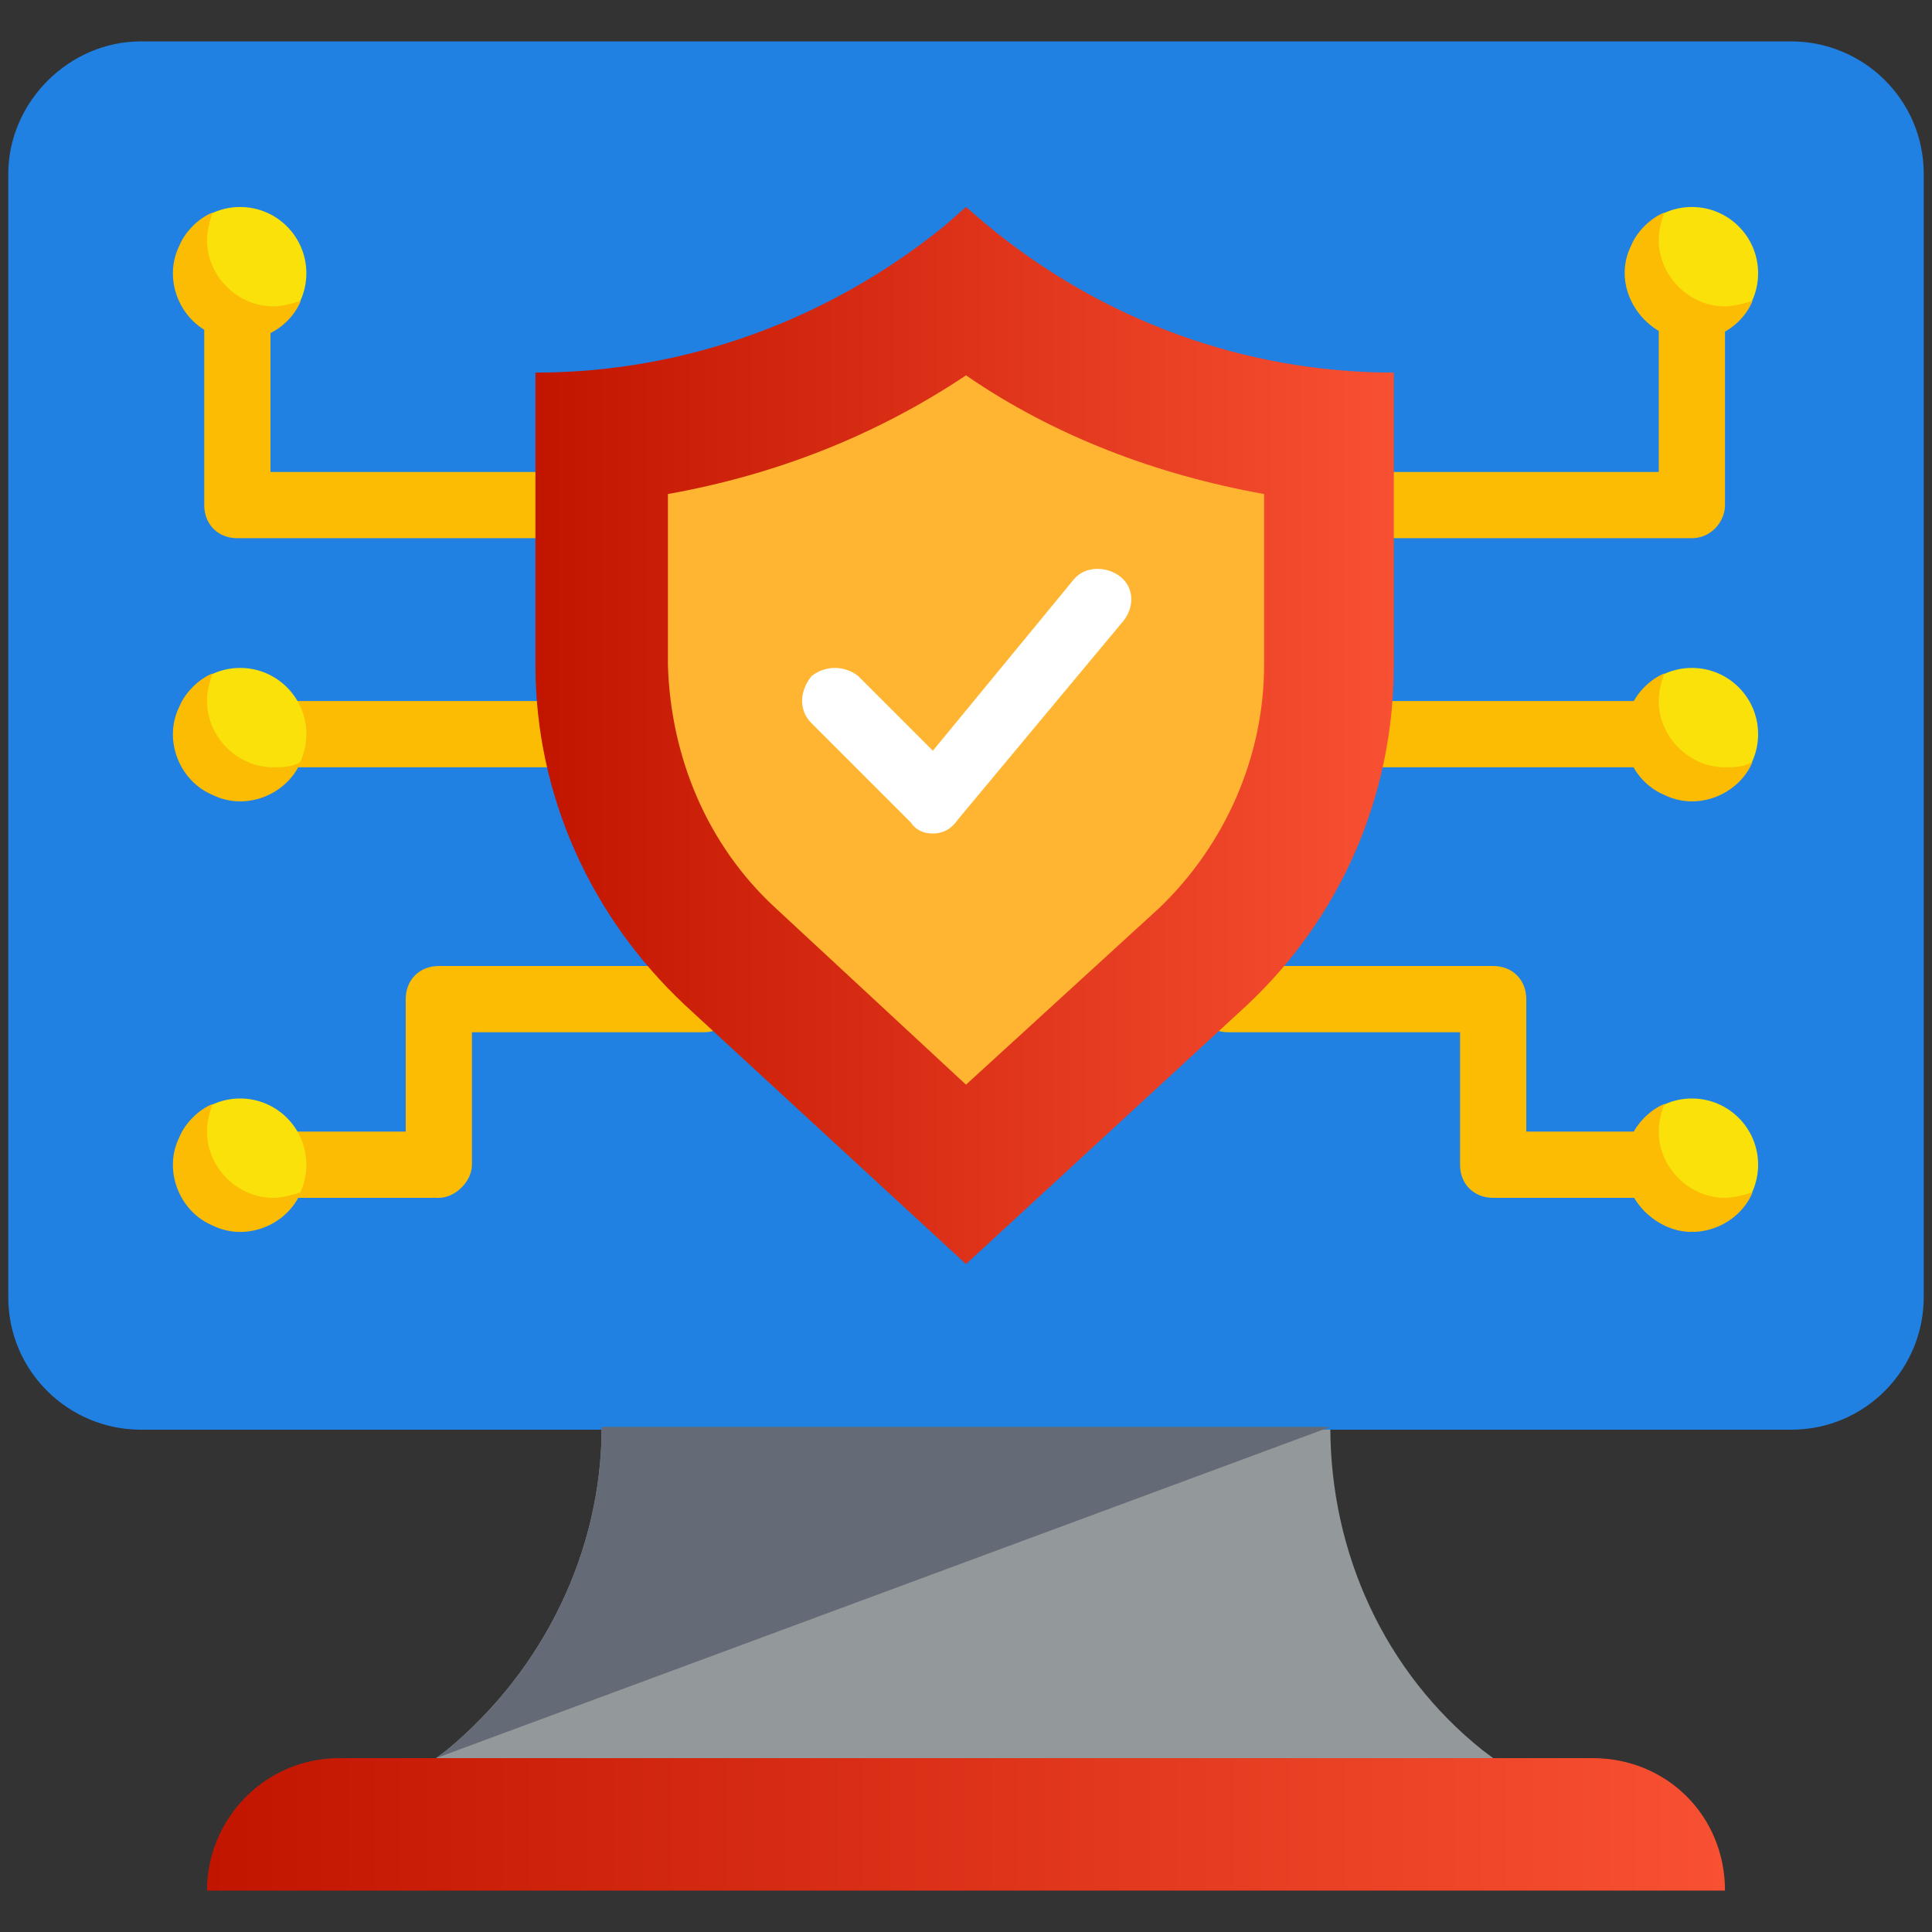
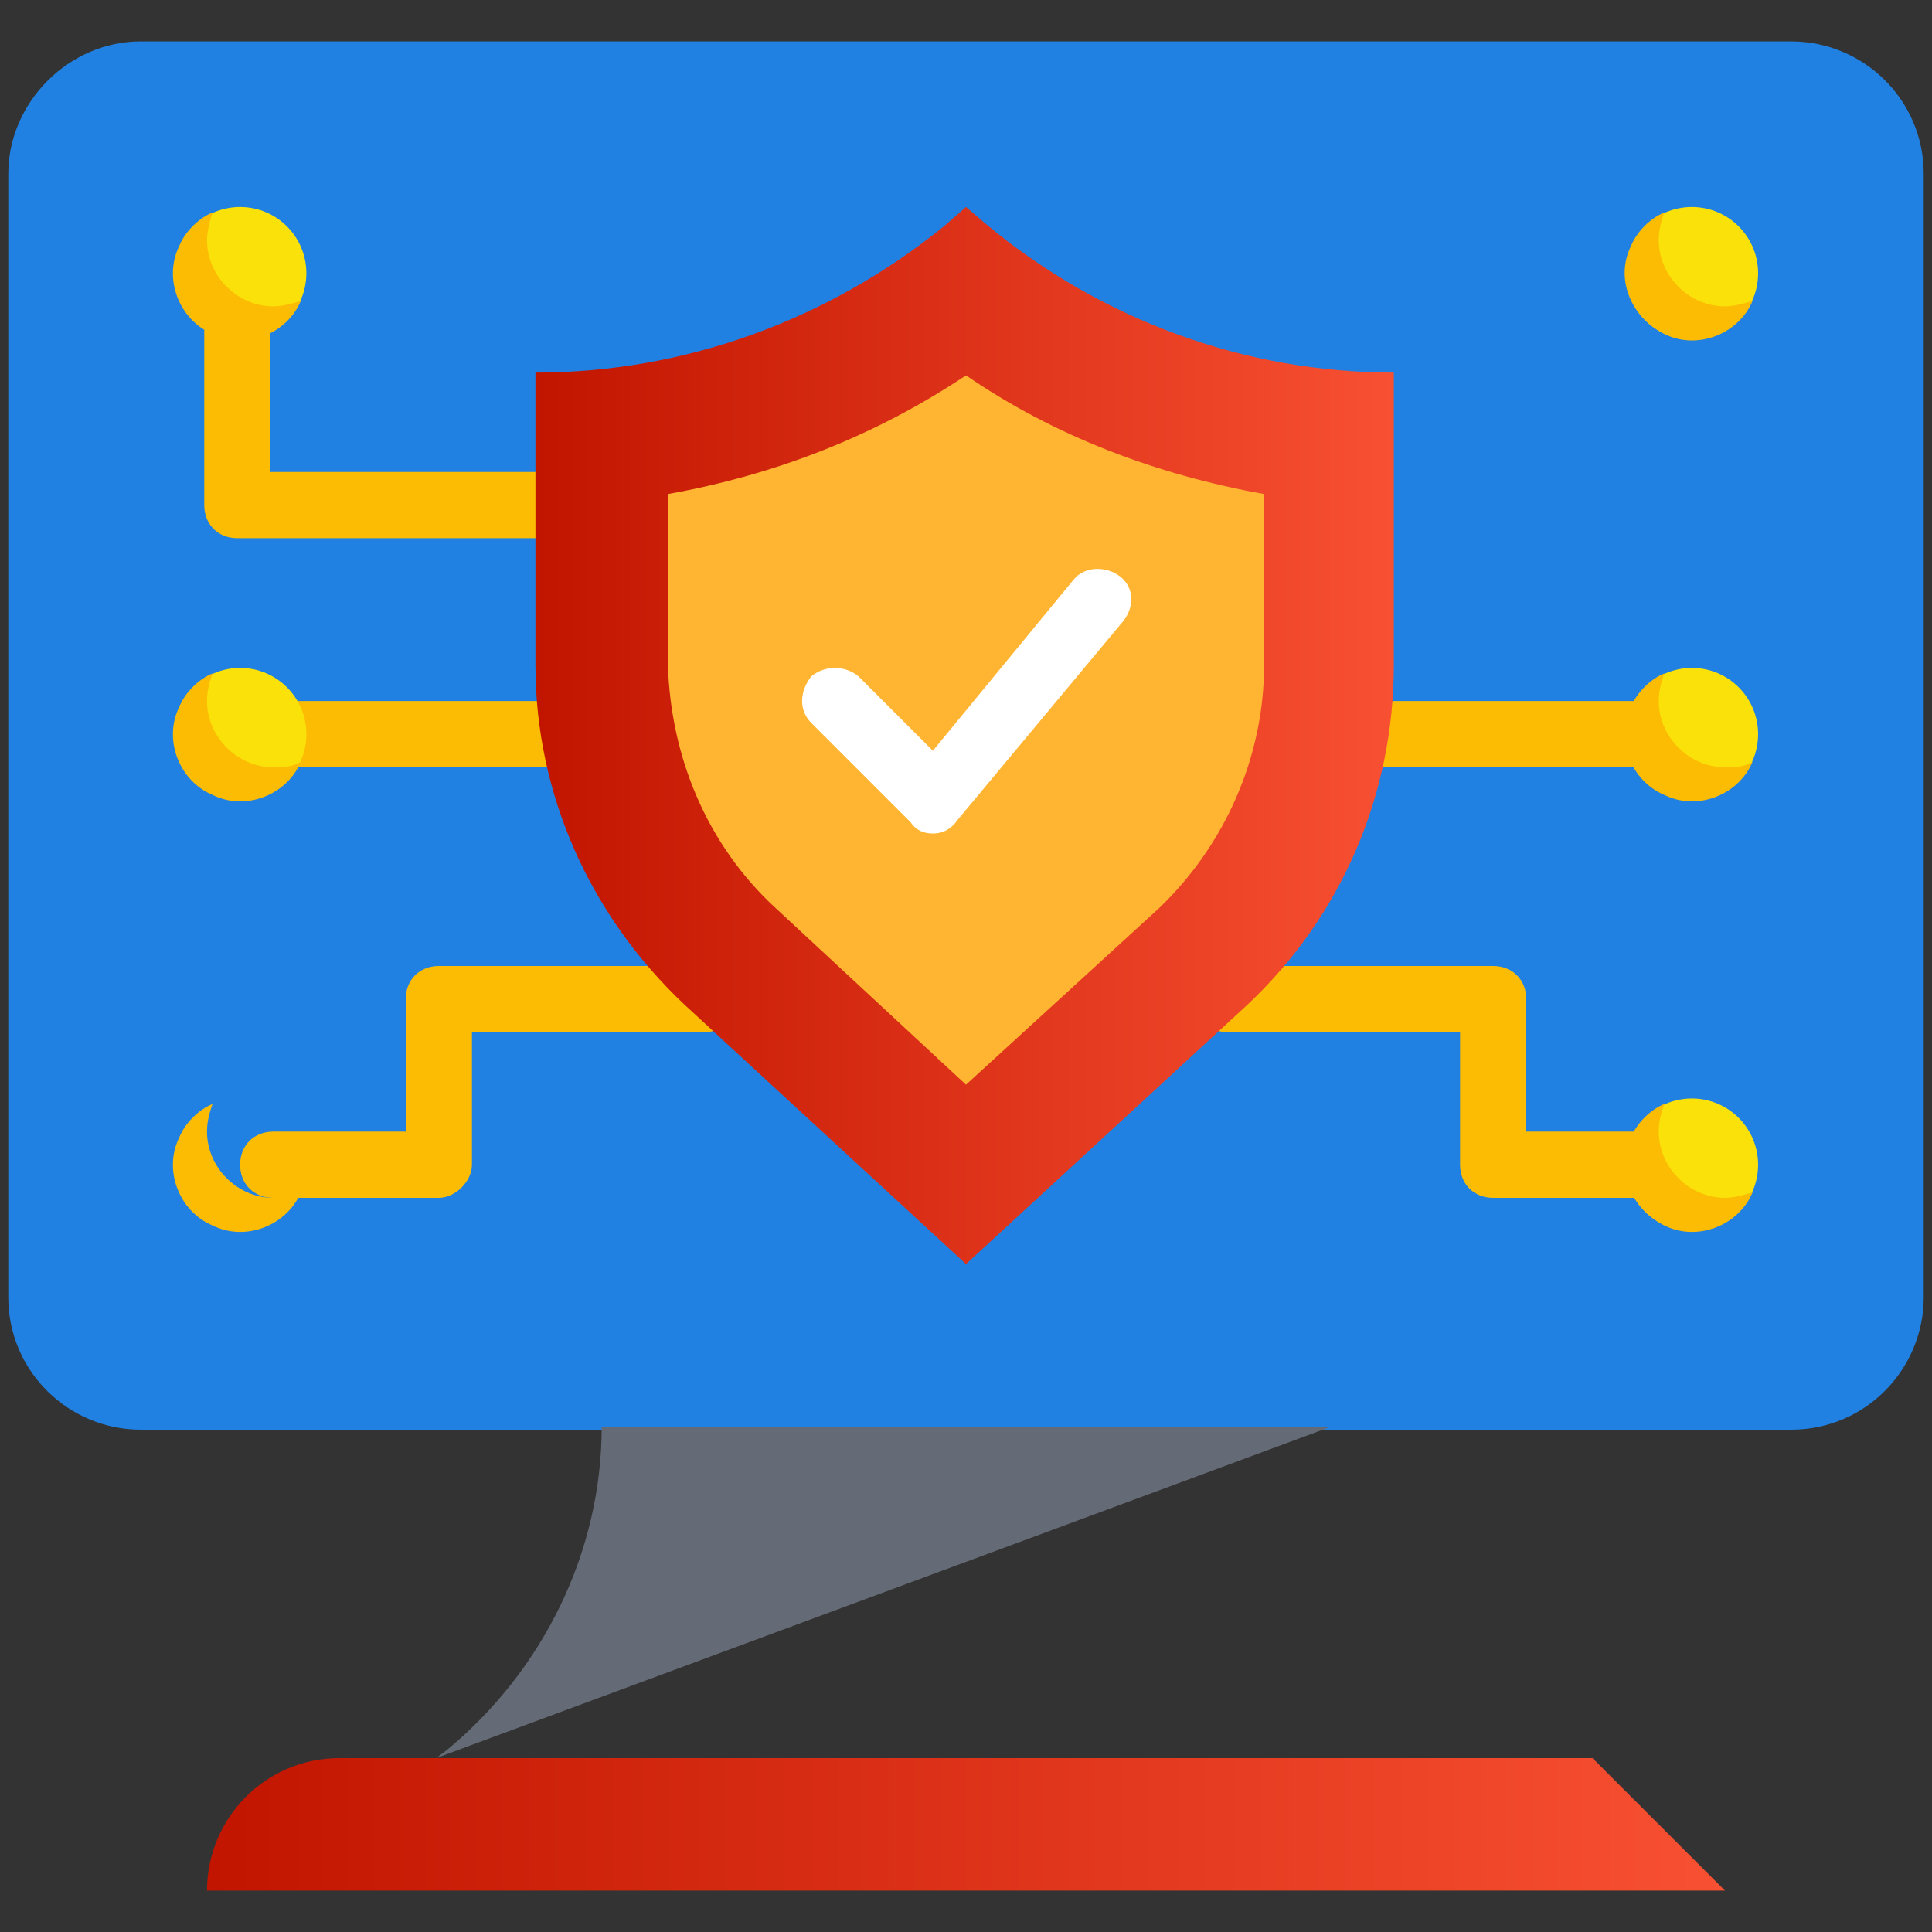
<svg xmlns="http://www.w3.org/2000/svg" version="1.1" id="Layer_1" x="0px" y="0px" width="70px" height="70px" viewBox="0 0 70 70" style="enable-background:new 0 0 70 70;" xml:space="preserve">
  <rect x="0" y="0" width="70" height="70" fill="#333333" stroke="none" />
  <style type="text/css">
	.st0{fill:url(#SVGID_1_);}
	.st1{fill:#93999A;}
	.st2{fill:#2081E2;}
	.st3{fill:#656B76;}
	.st4{fill:#FCBC04;}
	.st5{fill:url(#SVGID_00000062879288701121603990000007560547831042632377_);}
	.st6{fill:#FFB531;}
	.st7{fill:#FFFFFF;}
	.st8{fill:#F9E109;}
</style>
  <linearGradient id="SVGID_1_" gradientUnits="userSpaceOnUse" x1="7.495" y1="66.093" x2="62.505" y2="66.093">
    <stop offset="0" style="stop-color:#C21500" />
    <stop offset="1" style="stop-color:#F85032" />
  </linearGradient>
-   <path class="st0" d="M62.5,68.5h-55c0-2.6,2.1-4.8,4.8-4.8h45.4C60.4,63.7,62.5,65.8,62.5,68.5z" />
-   <path class="st1" d="M48.2,51.7H21.8c0,4.5-2.1,8.8-5.6,11.7l-0.4,0.3h38.3l-0.4-0.3C50.2,60.6,48.2,56.3,48.2,51.7z" />
+   <path class="st0" d="M62.5,68.5h-55c0-2.6,2.1-4.8,4.8-4.8h45.4z" />
  <path class="st2" d="M5.1,1.5h59.8c2.6,0,4.8,2.1,4.8,4.8V47c0,2.6-2.1,4.8-4.8,4.8H5.1c-2.6,0-4.8-2.1-4.8-4.8V6.3  C0.3,3.7,2.5,1.5,5.1,1.5z" />
  <path class="st3" d="M48.2,51.7H21.8c0,4.5-2.1,8.8-5.6,11.7l-0.4,0.3L48.2,51.7z" />
  <g>
    <path class="st4" d="M60.1,27.8H49.4c-0.7,0-1.2-0.5-1.2-1.2s0.5-1.2,1.2-1.2h10.8c0.7,0,1.2,0.5,1.2,1.2S60.8,27.8,60.1,27.8z" />
-     <path class="st4" d="M61.3,19.5h-12c-0.7,0-1.2-0.5-1.2-1.2c0-0.7,0.5-1.2,1.2-1.2h10.8v-6c0-0.7,0.5-1.2,1.2-1.2s1.2,0.5,1.2,1.2   v7.2C62.5,18.9,62,19.5,61.3,19.5z" />
    <path class="st4" d="M60.1,43.4h-6c-0.7,0-1.2-0.5-1.2-1.2v-4.8h-8.4c-0.7,0-1.2-0.5-1.2-1.2s0.5-1.2,1.2-1.2h9.6   c0.7,0,1.2,0.5,1.2,1.2V41h4.8c0.7,0,1.2,0.5,1.2,1.2S60.8,43.4,60.1,43.4z" />
    <path class="st4" d="M20.6,27.8H9.9c-0.7,0-1.2-0.5-1.2-1.2s0.5-1.2,1.2-1.2h10.8c0.7,0,1.2,0.5,1.2,1.2S21.3,27.8,20.6,27.8z" />
    <path class="st4" d="M20.6,19.5h-12c-0.7,0-1.2-0.5-1.2-1.2v-7.2c0-0.7,0.5-1.2,1.2-1.2c0.7,0,1.2,0.5,1.2,1.2v6h10.8   c0.7,0,1.2,0.5,1.2,1.2C21.8,18.9,21.3,19.5,20.6,19.5z" />
    <path class="st4" d="M15.9,43.4h-6c-0.7,0-1.2-0.5-1.2-1.2S9.2,41,9.9,41h4.8v-4.8c0-0.7,0.5-1.2,1.2-1.2h9.6   c0.7,0,1.2,0.5,1.2,1.2s-0.5,1.2-1.2,1.2h-8.4v4.8C17.1,42.8,16.5,43.4,15.9,43.4z" />
  </g>
  <linearGradient id="SVGID_00000145026458113913603150000012343471731774657195_" gradientUnits="userSpaceOnUse" x1="19.453" y1="26.629" x2="50.547" y2="26.629">
    <stop offset="0" style="stop-color:#C21500" />
    <stop offset="1" style="stop-color:#F85032" />
  </linearGradient>
  <path style="fill:url(#SVGID_00000145026458113913603150000012343471731774657195_);" d="M45.2,36.4L35,45.8l-10.2-9.4  c-3.4-3.2-5.4-7.6-5.4-12.3V13.5h0c5.4,0,10.6-1.9,14.8-5.3L35,7.5l0.7,0.6c4.2,3.5,9.4,5.4,14.8,5.4v10.6  C50.5,28.8,48.6,33.2,45.2,36.4L45.2,36.4z" />
  <path class="st6" d="M28.1,32.9c-2.5-2.3-3.8-5.5-3.9-8.8v-6.2c3.9-0.7,7.5-2.1,10.8-4.3c3.2,2.2,6.9,3.6,10.8,4.3v6.2  c0,3.3-1.4,6.5-3.8,8.8L35,39.3L28.1,32.9z" />
  <path class="st7" d="M33.8,30.2c-0.3,0-0.6-0.1-0.8-0.4l-3.6-3.6c-0.5-0.5-0.4-1.2,0-1.7c0.5-0.4,1.2-0.4,1.7,0l2.7,2.7l5.1-6.2  c0.4-0.5,1.2-0.5,1.7-0.1c0.5,0.4,0.5,1.1,0.1,1.6l-6,7.2C34.5,30,34.2,30.2,33.8,30.2L33.8,30.2z" />
  <circle class="st8" cx="61.3" cy="9.9" r="2.4" />
  <path class="st4" d="M63.5,10.9c-0.5,1.2-2,1.8-3.2,1.2s-1.8-2-1.2-3.2c0.2-0.5,0.7-1,1.2-1.2c-0.1,0.3-0.2,0.6-0.2,1  c0,1.3,1.1,2.4,2.4,2.4C62.8,11.1,63.2,11,63.5,10.9z" />
  <circle class="st8" cx="61.3" cy="26.6" r="2.4" />
  <path class="st4" d="M63.5,27.6c-0.5,1.2-2,1.8-3.2,1.2c-1.2-0.5-1.8-2-1.2-3.2c0.2-0.5,0.7-1,1.2-1.2c-0.1,0.3-0.2,0.6-0.2,1  c0,1.3,1.1,2.4,2.4,2.4C62.8,27.8,63.2,27.8,63.5,27.6z" />
  <circle class="st8" cx="61.3" cy="42.2" r="2.4" />
  <path class="st4" d="M63.5,43.2c-0.5,1.2-2,1.8-3.2,1.2s-1.8-2-1.2-3.2c0.2-0.5,0.7-1,1.2-1.2c-0.1,0.3-0.2,0.6-0.2,1  c0,1.3,1.1,2.4,2.4,2.4C62.8,43.4,63.2,43.3,63.5,43.2z" />
-   <circle class="st8" cx="8.7" cy="42.2" r="2.4" />
  <path class="st4" d="M10.9,43.2c-0.5,1.2-2,1.8-3.2,1.2c-1.2-0.5-1.8-2-1.2-3.2c0.2-0.5,0.7-1,1.2-1.2c-0.1,0.3-0.2,0.6-0.2,1  c0,1.3,1.1,2.4,2.4,2.4C10.2,43.4,10.6,43.3,10.9,43.2z" />
  <circle class="st8" cx="8.7" cy="26.6" r="2.4" />
  <path class="st4" d="M10.9,27.6c-0.5,1.2-2,1.8-3.2,1.2c-1.2-0.5-1.8-2-1.2-3.2c0.2-0.5,0.7-1,1.2-1.2c-0.1,0.3-0.2,0.6-0.2,1  c0,1.3,1.1,2.4,2.4,2.4C10.2,27.8,10.6,27.8,10.9,27.6z" />
  <circle class="st8" cx="8.7" cy="9.9" r="2.4" />
  <path class="st4" d="M10.9,10.9c-0.5,1.2-2,1.8-3.2,1.2c-1.2-0.5-1.8-2-1.2-3.2c0.2-0.5,0.7-1,1.2-1.2C7.6,8,7.5,8.4,7.5,8.7  c0,1.3,1.1,2.4,2.4,2.4C10.2,11.1,10.6,11,10.9,10.9z" />
</svg>